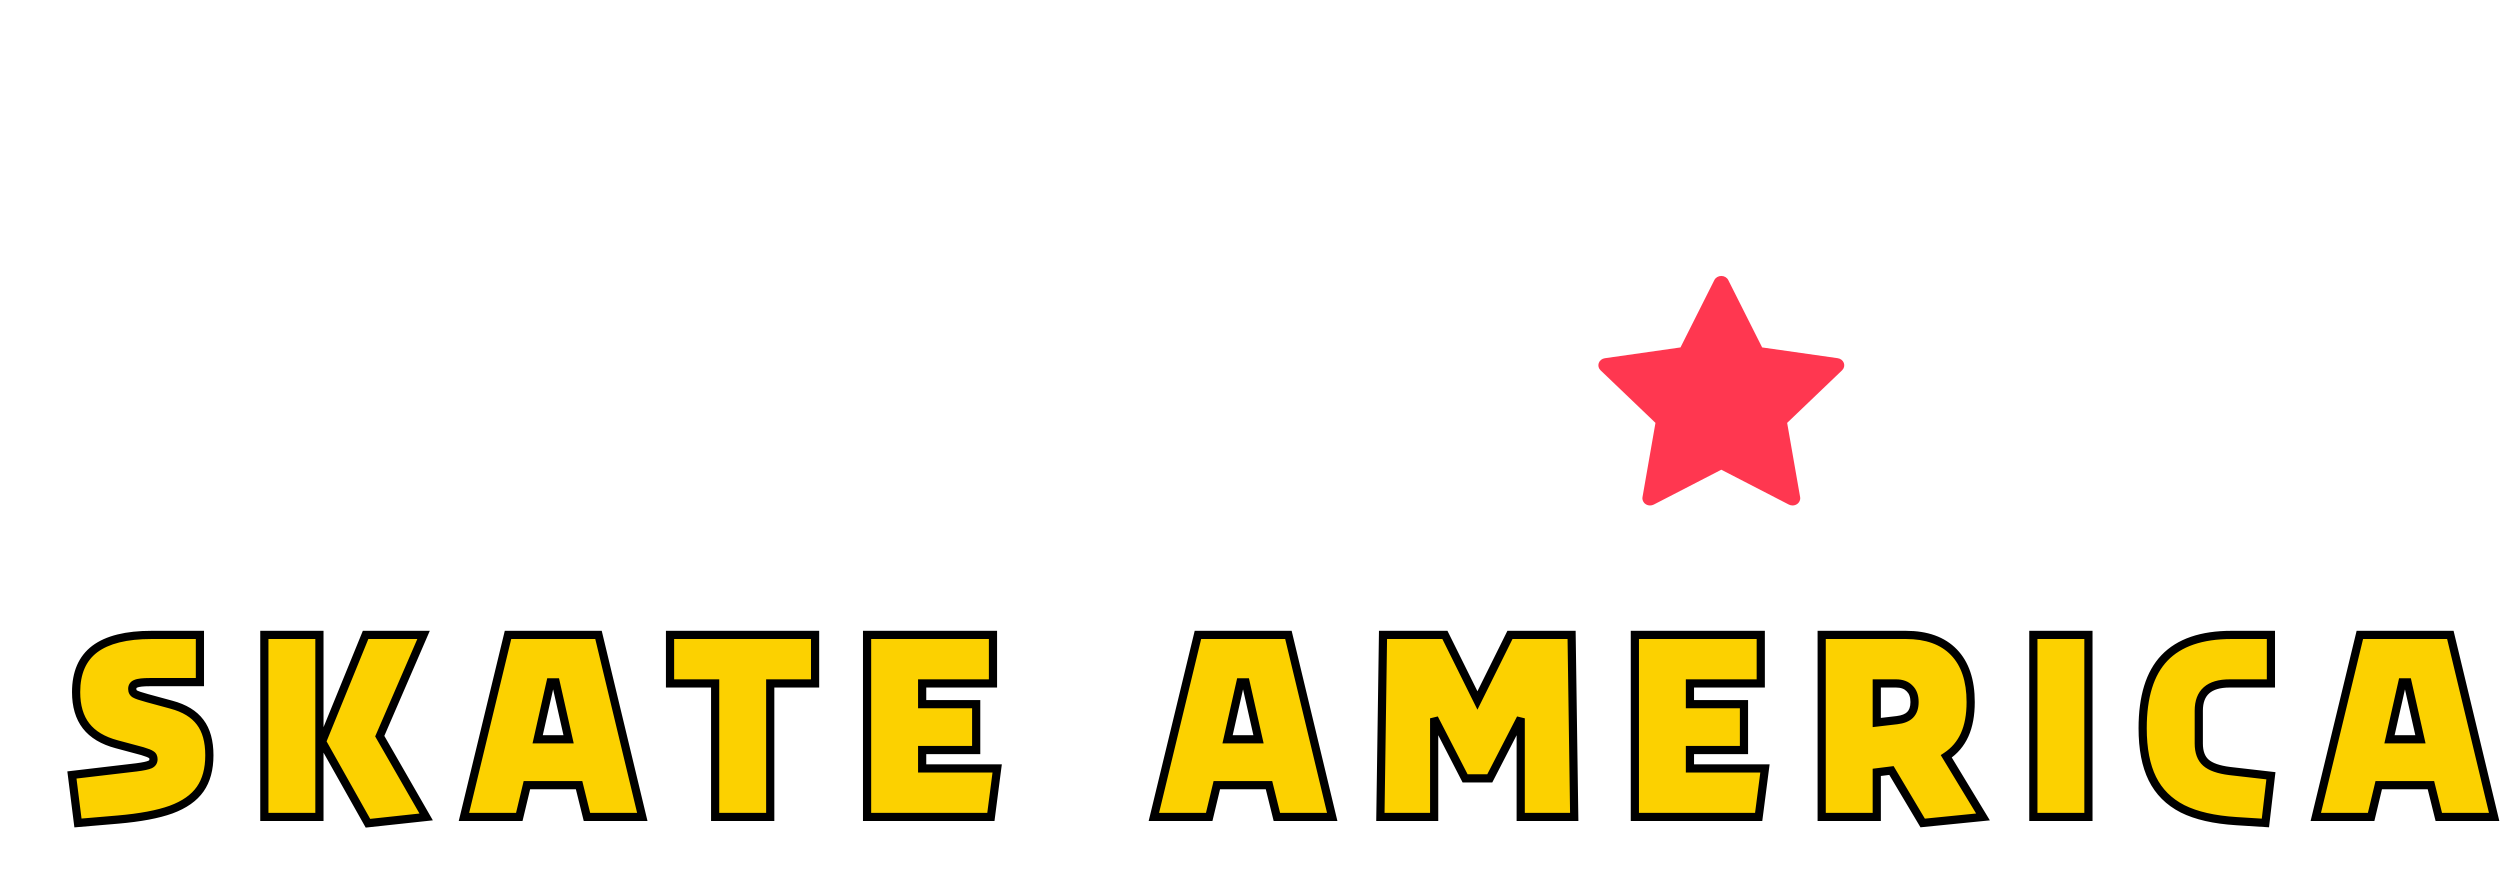
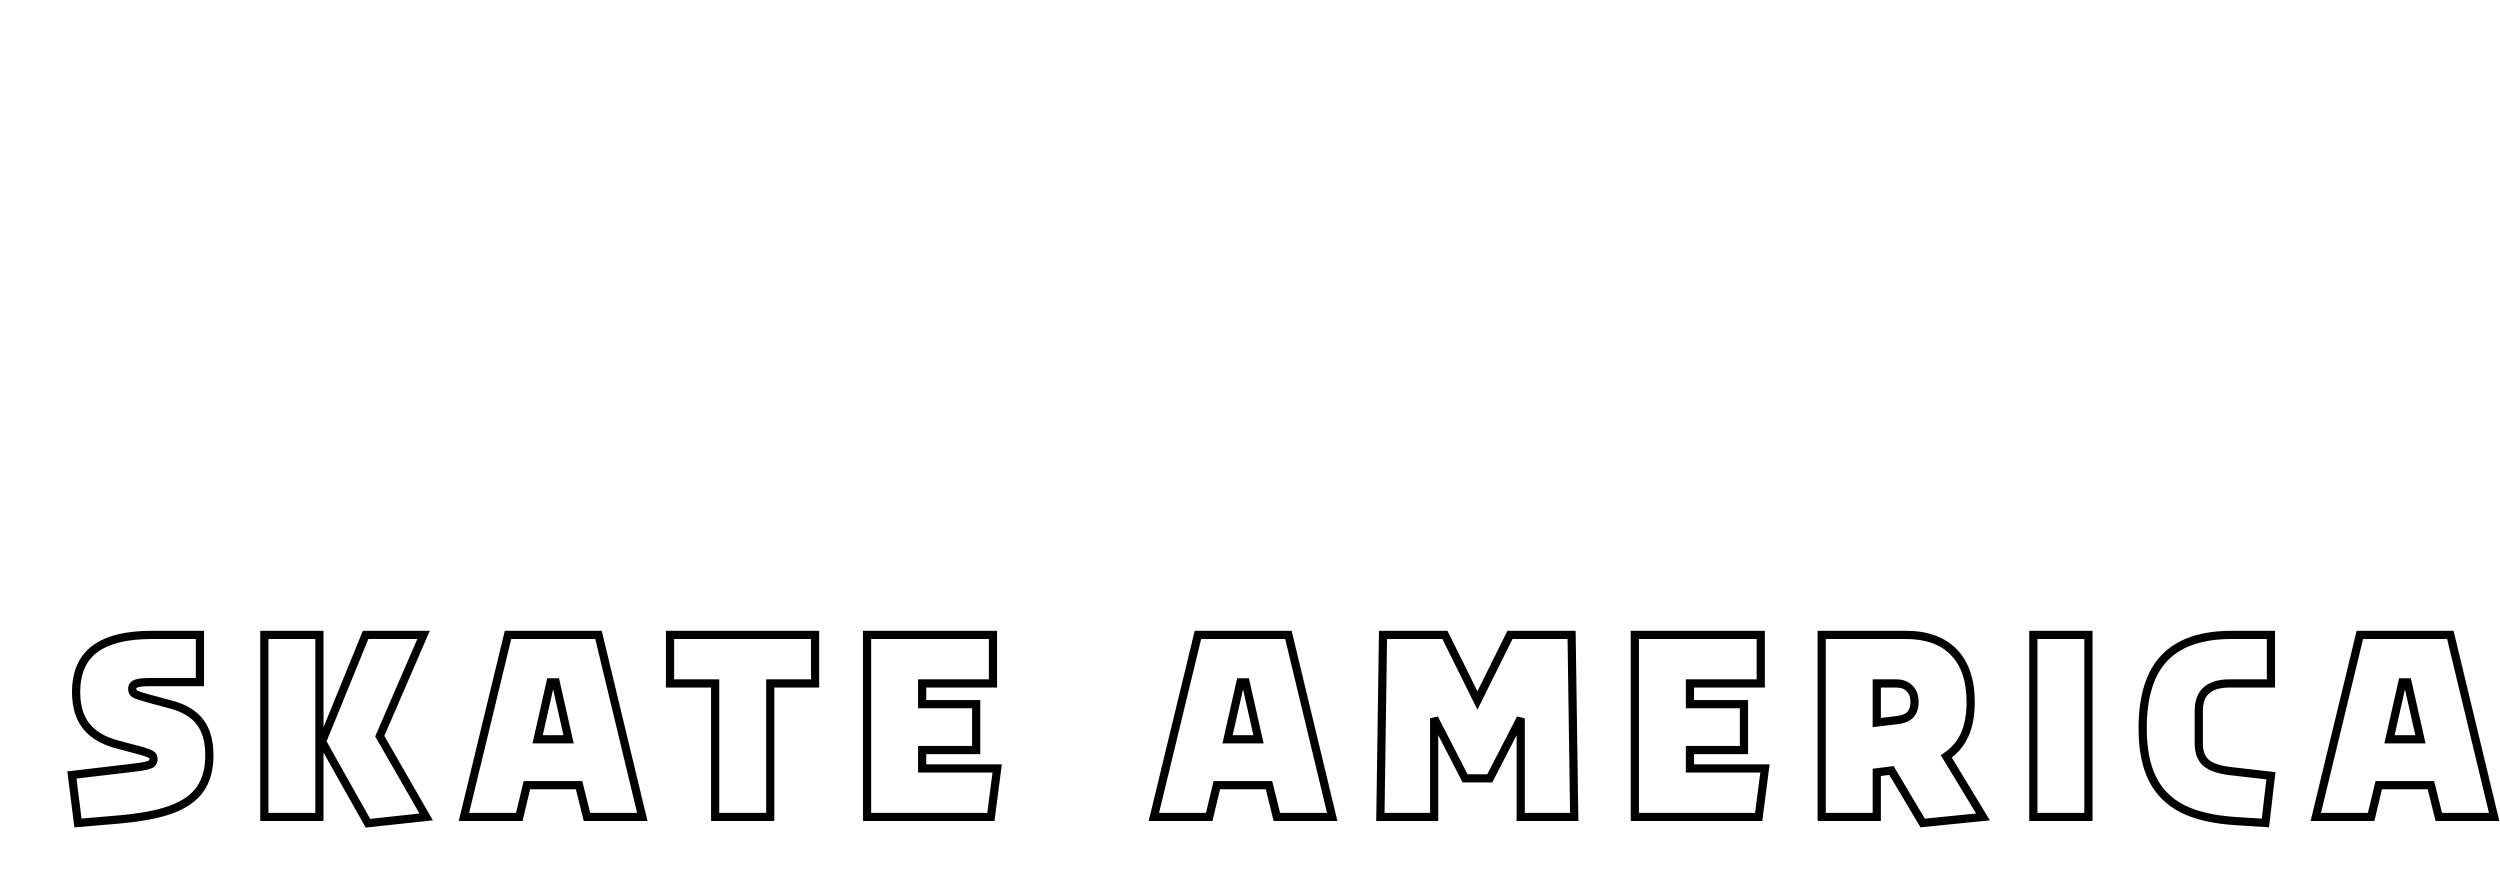
<svg xmlns="http://www.w3.org/2000/svg" width="305" height="108" viewBox="0 0 305 108" fill="none">
  <g filter="url(#filter0_d_128_3162)">
    <path d="M193.333 8.267C185.333 22.267 167.333 36.133 149.467 42.267C140.8 45.2 139.467 45.2 72.4 45.333H4V52.667V60.133L76.267 59.733L148.667 59.333L157.6 55.867C175.6 48.933 193.067 35.6 201.467 22.667C205.6 16.267 206 16 211.867 16C217.6 16.133 218.267 16.4 221.333 21.467C223.2 24.533 229.067 31.067 234.533 36.133C250.4 51.067 271.6 60 290.933 60H300V52.667V45.333H292.933C275.467 45.333 256.533 36.533 241.333 21.333C235.733 15.867 230 8.8 228.667 5.733L226 -3.05176e-05H212L198 0.133L193.333 8.267Z" fill="white" />
    <g filter="url(#filter1_d_128_3162)">
-       <path d="M227.952 38.289C227.84 37.978 227.551 37.751 227.204 37.701L217.981 36.386L213.849 28.17C213.694 27.863 213.363 27.666 213 27.666C212.637 27.666 212.306 27.863 212.151 28.17L208.019 36.386L198.796 37.702C198.449 37.751 198.161 37.978 198.049 38.289C197.937 38.6 198.021 38.943 198.267 39.178L204.967 45.591L203.384 54.65C203.326 54.981 203.475 55.314 203.769 55.506C203.93 55.613 204.119 55.666 204.309 55.666C204.464 55.666 204.621 55.63 204.762 55.557L213 51.305L221.237 55.557C221.378 55.63 221.535 55.666 221.691 55.666C221.88 55.666 222.069 55.613 222.23 55.506C222.524 55.314 222.674 54.981 222.616 54.65L221.032 45.591L227.733 39.178C227.979 38.943 228.063 38.599 227.952 38.289Z" fill="#FF3750" />
+       </g>
+     <g filter="url(#filter2_d_128_3162)">
+       <path d="M4.384 90.546L4.325 90.05L3.825 90.109L3.888 90.609L4.384 90.546ZM12.256 89.618L12.315 90.115L12.256 89.618ZM13.92 89.266L14.13 89.721L14.13 89.721L13.92 89.266ZM14.08 88.082L13.78 88.483L13.797 88.495L13.815 88.507L14.08 88.082ZM12.96 87.635L13.102 87.155L13.089 87.152L12.96 87.635ZM9.856 86.802L9.985 86.32L9.984 86.319L9.856 86.802ZM6.112 84.562L5.717 84.869L5.717 84.869L6.112 84.562ZM7.168 75.186L6.868 74.787L6.865 74.788L7.168 75.186ZM20 73.459H20.5V72.959H20V73.459ZM20 79.219V79.719H20.5V79.219H20ZM12.192 79.41L12.36 79.881L12.375 79.876L12.389 79.87L12.192 79.41ZM12.064 80.659L11.807 81.087L11.807 81.087L12.064 80.659ZM13.568 81.171L13.699 80.688L13.698 80.688L13.568 81.171ZM16.512 81.971L16.381 82.453L16.383 82.454L16.512 81.971ZM20.032 84.115L19.631 84.413L19.634 84.417L20.032 84.115ZM20.032 92.275L20.442 92.561L20.442 92.561L20.032 92.275ZM16.48 94.77L16.649 95.241L16.653 95.24L16.48 94.77ZM10.016 95.987L10.058 96.485L10.059 96.485L10.016 95.987ZM5.12 96.403L4.624 96.465L4.684 96.941L5.162 96.901L5.12 96.403ZM4.443 91.043L12.315 90.115L12.197 89.122L4.325 90.05L4.443 91.043ZM12.32 90.114C13.143 90.009 13.772 89.885 14.13 89.721L13.71 88.812C13.513 88.904 13.033 89.015 12.192 89.123L12.32 90.114ZM14.13 89.721C14.336 89.625 14.521 89.483 14.651 89.283C14.782 89.082 14.836 88.855 14.836 88.626H13.836C13.836 88.696 13.821 88.726 13.813 88.738C13.804 88.751 13.781 88.78 13.71 88.812L14.13 89.721ZM14.836 88.626C14.836 88.252 14.702 87.882 14.345 87.659L13.815 88.507C13.819 88.509 13.819 88.51 13.818 88.509C13.817 88.507 13.818 88.508 13.82 88.511C13.823 88.52 13.836 88.552 13.836 88.626H14.836ZM14.38 87.683C14.241 87.578 14.056 87.49 13.858 87.41C13.652 87.328 13.398 87.243 13.102 87.155L12.818 88.114C13.098 88.197 13.319 88.272 13.486 88.339C13.661 88.409 13.748 88.459 13.78 88.483L14.38 87.683ZM13.089 87.152L9.985 86.32L9.727 87.285L12.831 88.118L13.089 87.152ZM9.984 86.319C8.371 85.891 7.232 85.191 6.507 84.256L5.717 84.869C6.613 86.025 7.97 86.819 9.728 87.286L9.984 86.319ZM6.507 84.256C5.782 83.321 5.396 82.063 5.396 80.434H4.396C4.396 82.22 4.821 83.713 5.717 84.869L6.507 84.256ZM5.396 80.434C5.396 78.204 6.109 76.62 7.471 75.585L6.865 74.788C5.197 76.057 4.396 77.972 4.396 80.434H5.396ZM7.468 75.587C8.879 74.528 11.066 73.959 14.112 73.959V72.959C10.972 72.959 8.529 73.541 6.868 74.787L7.468 75.587ZM14.112 73.959H20V72.959H14.112V73.959ZM19.5 73.459V79.219H20.5V73.459H19.5ZM20 78.719H13.888V79.719H20V78.719ZM13.888 78.719C13.461 78.719 13.091 78.735 12.784 78.77C12.483 78.804 12.211 78.859 11.995 78.951L12.389 79.87C12.472 79.835 12.632 79.793 12.896 79.763C13.154 79.734 13.483 79.719 13.888 79.719V78.719ZM12.024 78.94C11.799 79.02 11.592 79.155 11.446 79.364C11.301 79.572 11.244 79.812 11.244 80.05H12.244C12.244 79.969 12.262 79.942 12.266 79.937C12.269 79.933 12.287 79.908 12.36 79.881L12.024 78.94ZM11.244 80.05C11.244 80.479 11.423 80.857 11.807 81.087L12.321 80.23C12.278 80.204 12.244 80.176 12.244 80.05H11.244ZM11.807 81.087C11.962 81.18 12.183 81.269 12.439 81.356C12.704 81.446 13.037 81.545 13.438 81.653L13.698 80.688C13.309 80.583 12.998 80.49 12.761 80.409C12.515 80.326 12.379 80.265 12.321 80.23L11.807 81.087ZM13.437 81.653L16.381 82.453L16.643 81.488L13.699 80.688L13.437 81.653ZM16.383 82.454C17.91 82.861 18.971 83.526 19.631 84.413L20.433 83.816C19.6 82.697 18.314 81.934 16.641 81.487L16.383 82.454ZM19.634 84.417C20.293 85.284 20.652 86.508 20.652 88.147H21.652C21.652 86.372 21.264 84.908 20.43 83.812L19.634 84.417ZM20.652 88.147C20.652 89.759 20.295 91.027 19.622 91.988L20.442 92.561C21.262 91.389 21.652 89.904 21.652 88.147H20.652ZM19.622 91.988C18.951 92.948 17.864 93.728 16.307 94.301L16.653 95.24C18.339 94.618 19.62 93.735 20.442 92.561L19.622 91.988ZM16.311 94.3C14.768 94.855 12.662 95.255 9.973 95.488L10.059 96.485C12.789 96.248 14.992 95.838 16.649 95.241L16.311 94.3ZM9.974 95.488L5.078 95.904L5.162 96.901L10.058 96.485L9.974 95.488ZM5.616 96.34L4.88 90.484L3.888 90.609L4.624 96.465L5.616 96.34ZM27.86 73.459V72.959H27.36V73.459H27.86ZM34.58 73.459H35.08V72.959H34.58V73.459ZM34.58 95.666V96.166H35.08V95.666H34.58ZM27.86 95.666H27.36V96.166H27.86V95.666ZM47.604 95.666L47.657 96.164L48.419 96.081L48.037 95.417L47.604 95.666ZM40.5 96.434L40.064 96.68L40.226 96.967L40.553 96.932L40.5 96.434ZM34.9 86.483L34.437 86.294L34.346 86.517L34.464 86.728L34.9 86.483ZM40.212 73.459V72.959H39.876L39.749 73.27L40.212 73.459ZM47.284 73.459L47.743 73.657L48.045 72.959H47.284V73.459ZM41.94 85.811L41.481 85.612L41.381 85.842L41.506 86.06L41.94 85.811ZM27.86 73.959H34.58V72.959H27.86V73.959ZM34.08 73.459V95.666H35.08V73.459H34.08ZM34.58 95.166H27.86V96.166H34.58V95.166ZM28.36 95.666V73.459H27.36V95.666H28.36ZM47.55 95.169L40.446 95.937L40.553 96.932L47.657 96.164L47.55 95.169ZM40.935 96.189L35.336 86.237L34.464 86.728L40.064 96.68L40.935 96.189ZM35.363 86.671L40.675 73.647L39.749 73.27L34.437 86.294L35.363 86.671ZM40.212 73.959H47.284V72.959H40.212V73.959ZM46.825 73.26L41.481 85.612L42.399 86.009L47.743 73.657L46.825 73.26ZM41.506 86.06L47.17 95.916L48.037 95.417L42.373 85.561L41.506 86.06ZM66.259 91.794L66.744 91.674L66.65 91.294H66.259V91.794ZM59.891 91.794V91.294H59.496L59.404 91.678L59.891 91.794ZM58.963 95.666V96.166H59.357L59.449 95.783L58.963 95.666ZM52.211 95.666L51.725 95.549L51.575 96.166H52.211V95.666ZM57.587 73.459V72.959H57.193L57.101 73.341L57.587 73.459ZM68.627 73.459L69.113 73.341L69.021 72.959H68.627V73.459ZM73.971 95.666V96.166H74.605L74.457 95.549L73.971 95.666ZM67.219 95.666L66.733 95.787L66.828 96.166H67.219V95.666ZM62.771 79.251V78.751H62.371L62.283 79.14L62.771 79.251ZM61.203 86.195L60.715 86.084L60.577 86.695H61.203V86.195ZM64.979 86.195V86.695H65.604L65.466 86.084L64.979 86.195ZM63.411 79.251L63.898 79.14L63.81 78.751H63.411V79.251ZM66.259 91.294H59.891V92.294H66.259V91.294ZM59.404 91.678L58.477 95.55L59.449 95.783L60.377 91.911L59.404 91.678ZM58.963 95.166H52.211V96.166H58.963V95.166ZM52.697 95.784L58.073 73.576L57.101 73.341L51.725 95.549L52.697 95.784ZM57.587 73.959H68.627V72.959H57.587V73.959ZM68.141 73.576L73.485 95.784L74.457 95.549L69.113 73.341L68.141 73.576ZM73.971 95.166H67.219V96.166H73.971V95.166ZM67.704 95.546L66.744 91.674L65.773 91.915L66.733 95.787L67.704 95.546ZM62.283 79.14L60.715 86.084L61.691 86.305L63.258 79.361L62.283 79.14ZM61.203 86.695H64.979V85.695H61.203V86.695ZM65.466 86.084L63.898 79.14L62.923 79.361L64.491 86.305L65.466 86.084ZM63.411 78.751H62.771V79.751H63.411V78.751ZM82.858 79.379H83.358V78.879H82.858V79.379ZM77.354 79.379H76.854V79.879H77.354V79.379ZM77.354 73.459V72.959H76.854V73.459H77.354ZM95.05 73.459H95.55V72.959H95.05V73.459ZM95.05 79.379V79.879H95.55V79.379H95.05ZM89.578 79.379V78.879H89.078V79.379H89.578ZM89.578 95.666V96.166H90.078V95.666H89.578ZM82.858 95.666H82.358V96.166H82.858V95.666ZM82.858 78.879H77.354V79.879H82.858V78.879ZM77.854 79.379V73.459H76.854V79.379H77.854ZM77.354 73.959H95.05V72.959H77.354V73.959ZM94.55 73.459V79.379H95.55V73.459H94.55ZM95.05 78.879H89.578V79.879H95.05V78.879ZM89.078 79.379V95.666H90.078V79.379H89.078ZM89.578 95.166H82.858V96.166H89.578V95.166ZM83.358 95.666V79.379H82.358V95.666H83.358ZM101.393 73.459V72.959H100.893V73.459H101.393ZM116.753 73.459H117.253V72.959H116.753V73.459ZM116.753 79.379V79.879H117.253V79.379H116.753ZM108.113 79.379V78.879H107.613V79.379H108.113ZM108.113 81.906H107.613V82.406H108.113V81.906ZM114.705 81.906H115.205V81.406H114.705V81.906ZM114.705 87.507V88.007H115.205V87.507H114.705ZM108.113 87.507V87.007H107.613V87.507H108.113ZM108.113 89.746H107.613V90.246H108.113V89.746ZM117.265 89.746L117.761 89.811L117.835 89.246H117.265V89.746ZM116.497 95.666V96.166H116.937L116.993 95.731L116.497 95.666ZM101.393 95.666H100.893V96.166H101.393V95.666ZM101.393 73.959H116.753V72.959H101.393V73.959ZM116.253 73.459V79.379H117.253V73.459H116.253ZM116.753 78.879H108.113V79.879H116.753V78.879ZM107.613 79.379V81.906H108.613V79.379H107.613ZM108.113 82.406H114.705V81.406H108.113V82.406ZM114.205 81.906V87.507H115.205V81.906H114.205ZM114.705 87.007H108.113V88.007H114.705V87.007ZM107.613 87.507V89.746H108.613V87.507H107.613ZM108.113 90.246H117.265V89.246H108.113V90.246ZM116.77 89.682L116.002 95.602L116.993 95.731L117.761 89.811L116.77 89.682ZM116.497 95.166H101.393V96.166H116.497V95.166ZM101.893 95.666V73.459H100.893V95.666H101.893ZM150.429 91.794L150.914 91.674L150.82 91.294H150.429V91.794ZM144.061 91.794V91.294H143.666L143.575 91.678L144.061 91.794ZM143.133 95.666V96.166H143.527L143.619 95.783L143.133 95.666ZM136.381 95.666L135.895 95.549L135.745 96.166H136.381V95.666ZM141.757 73.459V72.959H141.363L141.271 73.341L141.757 73.459ZM152.797 73.459L153.283 73.341L153.191 72.959H152.797V73.459ZM158.141 95.666V96.166H158.775L158.627 95.549L158.141 95.666ZM151.389 95.666L150.903 95.787L150.998 96.166H151.389V95.666ZM146.941 79.251V78.751H146.541L146.453 79.14L146.941 79.251ZM145.373 86.195L144.885 86.084L144.747 86.695H145.373V86.195ZM149.149 86.195V86.695H149.774L149.636 86.084L149.149 86.195ZM147.581 79.251L148.068 79.14L147.98 78.751H147.581V79.251ZM150.429 91.294H144.061V92.294H150.429V91.294ZM143.575 91.678L142.647 95.55L143.619 95.783L144.547 91.911L143.575 91.678ZM143.133 95.166H136.381V96.166H143.133V95.166ZM136.867 95.784L142.243 73.576L141.271 73.341L135.895 95.549L136.867 95.784ZM141.757 73.959H152.797V72.959H141.757V73.959ZM152.311 73.576L157.655 95.784L158.627 95.549L153.283 73.341L152.311 73.576ZM158.141 95.166H151.389V96.166H158.141V95.166ZM151.874 95.546L150.914 91.674L149.943 91.915L150.903 95.787L151.874 95.546ZM146.453 79.14L144.885 86.084L145.86 86.305L147.428 79.361L146.453 79.14ZM145.373 86.695H149.149V85.695H145.373V86.695ZM149.636 86.084L148.068 79.14L147.093 79.361L148.661 86.305L149.636 86.084ZM147.581 78.751H146.941V79.751H147.581V78.751ZM181.137 95.666H180.637V96.166H181.137V95.666ZM181.137 83.635H181.637L180.693 83.406L181.137 83.635ZM177.361 90.963V91.463H177.666L177.806 91.192L177.361 90.963ZM174.353 90.963L173.909 91.192L174.048 91.463H174.353V90.963ZM170.577 83.635L171.022 83.406L170.077 83.635H170.577ZM170.577 95.666V96.166H171.077V95.666H170.577ZM164.017 95.666L163.517 95.659L163.51 96.166H164.017V95.666ZM164.337 73.459V72.959H163.844L163.837 73.451L164.337 73.459ZM171.889 73.459L172.337 73.236L172.199 72.959H171.889V73.459ZM175.857 81.459L175.409 81.681L175.857 82.584L176.305 81.681L175.857 81.459ZM179.825 73.459V72.959H179.515L179.377 73.236L179.825 73.459ZM187.345 73.459L187.845 73.451L187.838 72.959H187.345V73.459ZM187.665 95.666V96.166H188.173L188.165 95.659L187.665 95.666ZM181.637 95.666V83.635H180.637V95.666H181.637ZM180.693 83.406L176.917 90.734L177.806 91.192L181.582 83.864L180.693 83.406ZM177.361 90.463H174.353V91.463H177.361V90.463ZM174.798 90.734L171.022 83.406L170.133 83.864L173.909 91.192L174.798 90.734ZM170.077 83.635V95.666H171.077V83.635H170.077ZM170.577 95.166H164.017V96.166H170.577V95.166ZM164.517 95.674L164.837 73.466L163.837 73.451L163.517 95.659L164.517 95.674ZM164.337 73.959H171.889V72.959H164.337V73.959ZM171.441 73.681L175.409 81.681L176.305 81.236L172.337 73.236L171.441 73.681ZM176.305 81.681L180.273 73.681L179.377 73.236L175.409 81.236L176.305 81.681ZM179.825 73.959H187.345V72.959H179.825V73.959ZM186.845 73.466L187.165 95.674L188.165 95.659L187.845 73.451L186.845 73.466ZM187.665 95.166H181.137V96.166H187.665V95.166ZM195.063 73.459V72.959H194.563V73.459H195.063ZM210.423 73.459H210.923V72.959H210.423V73.459ZM210.423 79.379V79.879H210.923V79.379H210.423ZM201.783 79.379V78.879H201.283V79.379H201.783ZM201.783 81.906H201.283V82.406H201.783V81.906ZM208.375 81.906H208.875V81.406H208.375V81.906ZM208.375 87.507V88.007H208.875V87.507H208.375ZM201.783 87.507V87.007H201.283V87.507H201.783ZM201.783 89.746H201.283V90.246H201.783V89.746ZM210.935 89.746L211.431 89.811L211.505 89.246H210.935V89.746ZM210.167 95.666V96.166H210.607L210.663 95.731L210.167 95.666ZM195.063 95.666H194.563V96.166H195.063V95.666ZM195.063 73.959H210.423V72.959H195.063V73.959ZM209.923 73.459V79.379H210.923V73.459H209.923ZM210.423 78.879H201.783V79.879H210.423V78.879ZM201.283 79.379V81.906H202.283V79.379H201.283ZM201.783 82.406H208.375V81.406H201.783V82.406ZM207.875 81.906V87.507H208.875V81.906H207.875ZM208.375 87.007H201.783V88.007H208.375V87.007ZM201.283 87.507V89.746H202.283V87.507H201.283ZM201.783 90.246H210.935V89.246H201.783V90.246ZM210.44 89.682L209.672 95.602L210.663 95.731L211.431 89.811L210.44 89.682ZM210.167 95.166H195.063V96.166H210.167V95.166ZM195.563 95.666V73.459H194.563V95.666H195.563ZM226.368 90.002L226.798 89.747L226.63 89.466L226.306 89.506L226.368 90.002ZM224.576 90.227L224.514 89.73L224.076 89.785V90.227H224.576ZM224.576 95.666V96.166H225.076V95.666H224.576ZM217.856 95.666H217.356V96.166H217.856V95.666ZM217.856 73.459V72.959H217.356V73.459H217.856ZM233.056 88.275L232.781 87.857L232.379 88.122L232.628 88.534L233.056 88.275ZM237.536 95.666L237.586 96.164L238.374 96.085L237.964 95.407L237.536 95.666ZM230.176 96.403L229.746 96.658L229.909 96.932L230.226 96.9L230.176 96.403ZM224.576 84.147H224.076V84.708L224.634 84.643L224.576 84.147ZM227.04 83.859L227.098 84.355L227.098 84.355L227.04 83.859ZM228.576 79.987L228.213 80.33L228.222 80.34L228.232 80.35L228.576 79.987ZM224.576 79.379V78.879H224.076V79.379H224.576ZM226.306 89.506L224.514 89.73L224.638 90.723L226.43 90.499L226.306 89.506ZM224.076 90.227V95.666H225.076V90.227H224.076ZM224.576 95.166H217.856V96.166H224.576V95.166ZM218.356 95.666V73.459H217.356V95.666H218.356ZM217.856 73.959H228.128V72.959H217.856V73.959ZM228.128 73.959C230.573 73.959 232.379 74.634 233.625 75.919L234.343 75.222C232.858 73.691 230.76 72.959 228.128 72.959V73.959ZM233.625 75.919C234.872 77.205 235.532 79.089 235.532 81.65H236.532C236.532 78.922 235.827 76.752 234.343 75.222L233.625 75.919ZM235.532 81.65C235.532 83.18 235.294 84.439 234.84 85.445L235.752 85.856C236.279 84.686 236.532 83.278 236.532 81.65H235.532ZM234.84 85.445C234.389 86.446 233.705 87.248 232.781 87.857L233.331 88.692C234.412 87.979 235.222 87.031 235.752 85.856L234.84 85.445ZM232.628 88.534L237.108 95.926L237.964 95.407L233.484 88.015L232.628 88.534ZM237.486 95.169L230.126 95.905L230.226 96.9L237.586 96.164L237.486 95.169ZM230.606 96.147L226.798 89.747L225.938 90.258L229.746 96.658L230.606 96.147ZM224.634 84.643L227.098 84.355L226.982 83.362L224.518 83.65L224.634 84.643ZM227.098 84.355C227.881 84.263 228.541 84.025 228.994 83.572L228.286 82.865C228.056 83.095 227.65 83.283 226.982 83.362L227.098 84.355ZM228.994 83.572C229.478 83.088 229.684 82.42 229.684 81.65H228.684C228.684 82.246 228.528 82.624 228.286 82.865L228.994 83.572ZM229.684 81.65C229.684 80.831 229.452 80.128 228.92 79.624L228.232 80.35C228.51 80.613 228.684 81.019 228.684 81.65H229.684ZM228.939 79.643C228.434 79.11 227.731 78.879 226.912 78.879V79.879C227.543 79.879 227.95 80.052 228.213 80.33L228.939 79.643ZM226.912 78.879H224.576V79.879H226.912V78.879ZM224.076 79.379V84.147H225.076V79.379H224.076ZM243.679 73.459V72.959H243.179V73.459H243.679ZM250.399 73.459H250.899V72.959H250.399V73.459ZM250.399 95.666V96.166H250.899V95.666H250.399ZM243.679 95.666H243.179V96.166H243.679V95.666ZM243.679 73.959H250.399V72.959H243.679V73.959ZM249.899 73.459V95.666H250.899V73.459H249.899ZM250.399 95.166H243.679V96.166H250.399V95.166ZM244.179 95.666V73.459H243.179V95.666H244.179ZM268.438 96.178L268.469 95.68L268.469 95.68L268.438 96.178ZM261.878 94.674L261.65 95.119L261.654 95.122L261.878 94.674ZM258.198 90.995L258.646 90.773L258.646 90.773L258.198 90.995ZM259.67 76.275L259.308 75.929L259.308 75.929L259.67 76.275ZM272.662 73.459H273.162V72.959H272.662V73.459ZM272.662 79.379V79.879H273.162V79.379H272.662ZM264.726 89.043L265.058 88.669L265.058 88.669L264.726 89.043ZM267.638 90.067L267.576 90.563L267.581 90.563L267.638 90.067ZM272.662 90.642L273.158 90.7L273.216 90.203L272.719 90.146L272.662 90.642ZM271.99 96.403L271.958 96.901L272.431 96.931L272.486 96.46L271.99 96.403ZM268.469 95.68C265.799 95.511 263.685 95.019 262.101 94.227L261.654 95.122C263.399 95.994 265.658 96.504 268.406 96.677L268.469 95.68ZM262.106 94.23C260.533 93.423 259.386 92.272 258.646 90.773L257.749 91.216C258.589 92.917 259.895 94.22 261.65 95.119L262.106 94.23ZM258.646 90.773C257.902 89.264 257.514 87.299 257.514 84.85H256.514C256.514 87.394 256.915 89.525 257.749 91.216L258.646 90.773ZM257.514 84.85C257.514 81.054 258.385 78.345 260.032 76.62L259.308 75.929C257.413 77.916 256.514 80.924 256.514 84.85H257.514ZM260.031 76.62C261.696 74.876 264.271 73.959 267.862 73.959V72.959C264.113 72.959 261.228 73.918 259.308 75.929L260.031 76.62ZM267.862 73.959H272.662V72.959H267.862V73.959ZM272.162 73.459V79.379H273.162V73.459H272.162ZM272.662 78.879H267.638V79.879H272.662V78.879ZM267.638 78.879C266.316 78.879 265.232 79.168 264.475 79.835C263.706 80.513 263.362 81.503 263.362 82.707H264.362C264.362 81.692 264.647 81.017 265.136 80.586C265.638 80.143 266.442 79.879 267.638 79.879V78.879ZM263.362 82.707V86.707H264.362V82.707H263.362ZM263.362 86.707C263.362 87.841 263.677 88.779 264.394 89.416L265.058 88.669C264.623 88.282 264.362 87.662 264.362 86.707H263.362ZM264.394 89.416C265.084 90.03 266.179 90.388 267.576 90.563L267.7 89.57C266.366 89.404 265.519 89.079 265.058 88.669L264.394 89.416ZM267.581 90.563L272.605 91.139L272.719 90.146L267.695 89.57L267.581 90.563ZM272.165 90.585L271.493 96.345L272.486 96.46L273.158 90.7L272.165 90.585ZM272.021 95.903L268.469 95.68L268.406 96.677L271.958 96.901L272.021 95.903ZM292.184 91.794L292.669 91.674L292.575 91.294H292.184V91.794ZM285.816 91.794V91.294H285.421L285.33 91.678L285.816 91.794ZM284.888 95.666V96.166H285.282L285.374 95.783L284.888 95.666ZM278.136 95.666L277.65 95.549L277.5 96.166H278.136V95.666ZM283.512 73.459V72.959H283.118L283.026 73.341L283.512 73.459ZM294.552 73.459L295.038 73.341L294.946 72.959H294.552V73.459ZM299.896 95.666V96.166H300.53L300.382 95.549L299.896 95.666ZM293.144 95.666L292.658 95.787L292.753 96.166H293.144V95.666ZM288.696 79.251V78.751H288.296L288.208 79.14L288.696 79.251ZM287.128 86.195L286.64 86.084L286.502 86.695H287.128V86.195ZM290.904 86.195V86.695H291.529L291.391 86.084L290.904 86.195ZM289.336 79.251L289.823 79.14L289.735 78.751H289.336V79.251ZM292.184 91.294H285.816V92.294H292.184V91.294ZM285.33 91.678L284.402 95.55L285.374 95.783L286.302 91.911L285.33 91.678ZM284.888 95.166H278.136V96.166H284.888V95.166ZM278.622 95.784L283.998 73.576L283.026 73.341L277.65 95.549L278.622 95.784ZM283.512 73.959H294.552V72.959H283.512V73.959ZM294.066 73.576L299.41 95.784L300.382 95.549L295.038 73.341L294.066 73.576ZM299.896 95.166H293.144V96.166H299.896V95.166ZM293.629 95.546L292.669 91.674L291.698 91.915L292.658 95.787L293.629 95.546ZM288.208 79.14L286.64 86.084L287.615 86.305L289.183 79.361L288.208 79.14ZM287.128 86.695H290.904V85.695H287.128V86.695ZM291.391 86.084L289.823 79.14L288.848 79.361L290.416 86.305L291.391 86.084ZM289.336 78.751H288.696V79.751H289.336V78.751Z" fill="black" />
    </g>
-     <g filter="url(#filter2_d_128_3162)">
-       <path d="M4.384 90.546L12.256 89.618C13.088 89.512 13.643 89.394 13.92 89.266C14.197 89.138 14.336 88.925 14.336 88.626C14.336 88.371 14.251 88.189 14.08 88.082C13.909 87.954 13.536 87.805 12.96 87.635L9.856 86.802C8.171 86.355 6.923 85.608 6.112 84.562C5.301 83.517 4.896 82.141 4.896 80.434C4.896 78.088 5.653 76.338 7.168 75.186C8.704 74.034 11.019 73.459 14.112 73.459H20V79.219H13.888C13.056 79.219 12.491 79.282 12.192 79.41C11.893 79.517 11.744 79.731 11.744 80.05C11.744 80.328 11.851 80.531 12.064 80.659C12.277 80.787 12.779 80.957 13.568 81.171L16.512 81.971C18.112 82.397 19.285 83.112 20.032 84.115C20.779 85.096 21.152 86.44 21.152 88.147C21.152 89.832 20.779 91.208 20.032 92.275C19.285 93.341 18.101 94.173 16.48 94.77C14.88 95.347 12.725 95.752 10.016 95.987L5.12 96.403L4.384 90.546ZM27.86 73.459H34.58V95.666H27.86V73.459ZM47.604 95.666L40.5 96.434L34.9 86.483L40.212 73.459H47.284L41.94 85.811L47.604 95.666ZM66.259 91.794H59.891L58.963 95.666H52.211L57.587 73.459H68.627L73.971 95.666H67.219L66.259 91.794ZM62.771 79.251L61.203 86.195H64.979L63.411 79.251H62.771ZM82.858 79.379H77.354V73.459H95.05V79.379H89.578V95.666H82.858V79.379ZM101.393 73.459H116.753V79.379H108.113V81.906H114.705V87.507H108.113V89.746H117.265L116.497 95.666H101.393V73.459ZM150.429 91.794H144.061L143.133 95.666H136.381L141.757 73.459H152.797L158.141 95.666H151.389L150.429 91.794ZM146.941 79.251L145.373 86.195H149.149L147.581 79.251H146.941ZM181.137 95.666V83.635L177.361 90.963H174.353L170.577 83.635V95.666H164.017L164.337 73.459H171.889L175.857 81.459L179.825 73.459H187.345L187.665 95.666H181.137ZM195.063 73.459H210.423V79.379H201.783V81.906H208.375V87.507H201.783V89.746H210.935L210.167 95.666H195.063V73.459ZM226.368 90.002L224.576 90.227V95.666H217.856V73.459H228.128C230.667 73.459 232.619 74.162 233.984 75.57C235.349 76.978 236.032 79.005 236.032 81.65C236.032 83.229 235.787 84.562 235.296 85.65C234.805 86.739 234.059 87.613 233.056 88.275L237.536 95.666L230.176 96.403L226.368 90.002ZM224.576 84.147L227.04 83.859C227.765 83.773 228.299 83.56 228.64 83.219C229.003 82.856 229.184 82.333 229.184 81.65C229.184 80.925 228.981 80.371 228.576 79.987C228.192 79.581 227.637 79.379 226.912 79.379H224.576V84.147ZM243.679 73.459H250.399V95.666H243.679V73.459ZM268.438 96.178C265.728 96.008 263.542 95.507 261.878 94.674C260.214 93.821 258.987 92.594 258.198 90.995C257.408 89.394 257.014 87.347 257.014 84.85C257.014 80.989 257.899 78.13 259.67 76.275C261.462 74.397 264.192 73.459 267.862 73.459H272.662V79.379H267.638C265.12 79.379 263.862 80.488 263.862 82.707V86.707C263.862 87.752 264.15 88.531 264.726 89.043C265.302 89.555 266.272 89.896 267.638 90.067L272.662 90.642L271.99 96.403L268.438 96.178ZM292.184 91.794H285.816L284.888 95.666H278.136L283.512 73.459H294.552L299.896 95.666H293.144L292.184 91.794ZM288.696 79.251L287.128 86.195H290.904L289.336 79.251H288.696Z" fill="#FCD100" />
-       <path d="M4.384 90.546L4.325 90.05L3.825 90.109L3.888 90.609L4.384 90.546ZM12.256 89.618L12.315 90.115L12.32 90.114L12.256 89.618ZM13.92 89.266L14.13 89.721L14.13 89.721L13.92 89.266ZM14.08 88.082L13.78 88.483L13.797 88.495L13.815 88.507L14.08 88.082ZM12.96 87.635L13.102 87.155L13.089 87.152L12.96 87.635ZM9.856 86.802L9.985 86.32L9.984 86.319L9.856 86.802ZM6.112 84.562L5.717 84.869L5.717 84.869L6.112 84.562ZM7.168 75.186L6.868 74.787L6.865 74.788L7.168 75.186ZM20 73.459H20.5V72.959H20V73.459ZM20 79.219V79.719H20.5V79.219H20ZM12.192 79.41L12.36 79.881L12.375 79.876L12.389 79.87L12.192 79.41ZM12.064 80.659L11.807 81.087L11.807 81.087L12.064 80.659ZM13.568 81.171L13.699 80.688L13.698 80.688L13.568 81.171ZM16.512 81.971L16.381 82.453L16.383 82.454L16.512 81.971ZM20.032 84.115L19.631 84.413L19.634 84.417L20.032 84.115ZM20.032 92.275L20.442 92.561L20.442 92.561L20.032 92.275ZM16.48 94.77L16.649 95.241L16.653 95.24L16.48 94.77ZM10.016 95.987L10.058 96.485L10.059 96.485L10.016 95.987ZM5.12 96.403L4.624 96.465L4.684 96.941L5.162 96.901L5.12 96.403ZM4.443 91.043L12.315 90.115L12.197 89.122L4.325 90.05L4.443 91.043ZM12.32 90.114C13.143 90.009 13.772 89.885 14.13 89.721L13.71 88.812C13.513 88.904 13.033 89.015 12.192 89.123L12.32 90.114ZM14.13 89.721C14.336 89.625 14.521 89.483 14.651 89.283C14.782 89.082 14.836 88.855 14.836 88.626H13.836C13.836 88.696 13.821 88.726 13.813 88.738C13.804 88.751 13.781 88.78 13.71 88.812L14.13 89.721ZM14.836 88.626C14.836 88.252 14.702 87.882 14.345 87.659L13.815 88.507C13.819 88.509 13.819 88.51 13.818 88.509C13.817 88.507 13.818 88.508 13.82 88.511C13.823 88.52 13.836 88.552 13.836 88.626H14.836ZM14.38 87.683C14.241 87.578 14.056 87.49 13.858 87.41C13.652 87.328 13.398 87.243 13.102 87.155L12.818 88.114C13.098 88.197 13.319 88.272 13.486 88.339C13.661 88.409 13.748 88.459 13.78 88.483L14.38 87.683ZM13.089 87.152L9.985 86.32L9.727 87.285L12.831 88.118L13.089 87.152ZM9.984 86.319C8.371 85.891 7.232 85.191 6.507 84.256L5.717 84.869C6.613 86.025 7.97 86.819 9.728 87.286L9.984 86.319ZM6.507 84.256C5.782 83.321 5.396 82.063 5.396 80.434H4.396C4.396 82.22 4.821 83.713 5.717 84.869L6.507 84.256ZM5.396 80.434C5.396 78.204 6.109 76.62 7.471 75.585L6.865 74.788C5.197 76.057 4.396 77.972 4.396 80.434H5.396ZM7.468 75.587C8.879 74.528 11.066 73.959 14.112 73.959V72.959C10.972 72.959 8.529 73.541 6.868 74.787L7.468 75.587ZM14.112 73.959H20V72.959H14.112V73.959ZM19.5 73.459V79.219H20.5V73.459H19.5ZM20 78.719H13.888V79.719H20V78.719ZM13.888 78.719C13.461 78.719 13.091 78.735 12.784 78.77C12.483 78.804 12.211 78.859 11.995 78.951L12.389 79.87C12.472 79.835 12.632 79.793 12.896 79.763C13.154 79.734 13.483 79.719 13.888 79.719V78.719ZM12.024 78.94C11.799 79.02 11.592 79.155 11.446 79.364C11.301 79.572 11.244 79.812 11.244 80.05H12.244C12.244 79.969 12.262 79.942 12.266 79.937C12.269 79.933 12.287 79.908 12.36 79.881L12.024 78.94ZM11.244 80.05C11.244 80.479 11.423 80.857 11.807 81.087L12.321 80.23C12.278 80.204 12.244 80.176 12.244 80.05H11.244ZM11.807 81.087C11.962 81.18 12.183 81.269 12.439 81.356C12.704 81.446 13.037 81.545 13.438 81.653L13.698 80.688C13.309 80.583 12.998 80.49 12.761 80.409C12.515 80.326 12.379 80.265 12.321 80.23L11.807 81.087ZM13.437 81.653L16.381 82.453L16.643 81.488L13.699 80.688L13.437 81.653ZM16.383 82.454C17.91 82.861 18.971 83.526 19.631 84.413L20.433 83.816C19.6 82.697 18.314 81.934 16.641 81.487L16.383 82.454ZM19.634 84.417C20.293 85.284 20.652 86.508 20.652 88.147H21.652C21.652 86.372 21.264 84.908 20.43 83.812L19.634 84.417ZM20.652 88.147C20.652 89.759 20.295 91.027 19.622 91.988L20.442 92.561C21.262 91.389 21.652 89.904 21.652 88.147H20.652ZM19.622 91.988C18.951 92.948 17.864 93.728 16.307 94.301L16.653 95.24C18.339 94.618 19.62 93.735 20.442 92.561L19.622 91.988ZM16.311 94.3C14.768 94.855 12.662 95.255 9.973 95.488L10.059 96.485C12.789 96.248 14.992 95.838 16.649 95.241L16.311 94.3ZM9.974 95.488L5.078 95.904L5.162 96.901L10.058 96.485L9.974 95.488ZM5.616 96.34L4.88 90.484L3.888 90.609L4.624 96.465L5.616 96.34ZM27.86 73.459V72.959H27.36V73.459H27.86ZM34.58 73.459H35.08V72.959H34.58V73.459ZM34.58 95.666V96.166H35.08V95.666H34.58ZM27.86 95.666H27.36V96.166H27.86V95.666ZM47.604 95.666L47.657 96.164L48.419 96.081L48.037 95.417L47.604 95.666ZM40.5 96.434L40.064 96.68L40.226 96.967L40.553 96.932L40.5 96.434ZM34.9 86.483L34.437 86.294L34.346 86.517L34.464 86.728L34.9 86.483ZM40.212 73.459V72.959H39.876L39.749 73.27L40.212 73.459ZM47.284 73.459L47.743 73.657L48.045 72.959H47.284V73.459ZM41.94 85.811L41.481 85.612L41.381 85.842L41.506 86.06L41.94 85.811ZM27.86 73.959H34.58V72.959H27.86V73.959ZM34.08 73.459V95.666H35.08V73.459H34.08ZM34.58 95.166H27.86V96.166H34.58V95.166ZM28.36 95.666V73.459H27.36V95.666H28.36ZM47.55 95.169L40.446 95.937L40.553 96.932L47.657 96.164L47.55 95.169ZM40.935 96.189L35.336 86.237L34.464 86.728L40.064 96.68L40.935 96.189ZM35.363 86.671L40.675 73.647L39.749 73.27L34.437 86.294L35.363 86.671ZM40.212 73.959H47.284V72.959H40.212V73.959ZM46.825 73.26L41.481 85.612L42.399 86.009L47.743 73.657L46.825 73.26ZM41.506 86.06L47.17 95.916L48.037 95.417L42.373 85.561L41.506 86.06ZM66.259 91.794L66.744 91.674L66.65 91.294H66.259V91.794ZM59.891 91.794V91.294H59.496L59.404 91.678L59.891 91.794ZM58.963 95.666V96.166H59.357L59.449 95.783L58.963 95.666ZM52.211 95.666L51.725 95.549L51.575 96.166H52.211V95.666ZM57.587 73.459V72.959H57.193L57.101 73.341L57.587 73.459ZM68.627 73.459L69.113 73.341L69.021 72.959H68.627V73.459ZM73.971 95.666V96.166H74.605L74.457 95.549L73.971 95.666ZM67.219 95.666L66.733 95.787L66.828 96.166H67.219V95.666ZM62.771 79.251V78.751H62.371L62.283 79.14L62.771 79.251ZM61.203 86.195L60.715 86.084L60.577 86.695H61.203V86.195ZM64.979 86.195V86.695H65.604L65.466 86.084L64.979 86.195ZM63.411 79.251L63.898 79.14L63.81 78.751H63.411V79.251ZM66.259 91.294H59.891V92.294H66.259V91.294ZM59.404 91.678L58.477 95.55L59.449 95.783L60.377 91.911L59.404 91.678ZM58.963 95.166H52.211V96.166H58.963V95.166ZM52.697 95.784L58.073 73.576L57.101 73.341L51.725 95.549L52.697 95.784ZM57.587 73.959H68.627V72.959H57.587V73.959ZM68.141 73.576L73.485 95.784L74.457 95.549L69.113 73.341L68.141 73.576ZM73.971 95.166H67.219V96.166H73.971V95.166ZM67.704 95.546L66.744 91.674L65.773 91.915L66.733 95.787L67.704 95.546ZM62.283 79.14L60.715 86.084L61.691 86.305L63.258 79.361L62.283 79.14ZM61.203 86.695H64.979V85.695H61.203V86.695ZM65.466 86.084L63.898 79.14L62.923 79.361L64.491 86.305L65.466 86.084ZM63.411 78.751H62.771V79.751H63.411V78.751ZM82.858 79.379H83.358V78.879H82.858V79.379ZM77.354 79.379H76.854V79.879H77.354V79.379ZM77.354 73.459V72.959H76.854V73.459H77.354ZM95.05 73.459H95.55V72.959H95.05V73.459ZM95.05 79.379V79.879H95.55V79.379H95.05ZM89.578 79.379V78.879H89.078V79.379H89.578ZM89.578 95.666V96.166H90.078V95.666H89.578ZM82.858 95.666H82.358V96.166H82.858V95.666ZM82.858 78.879H77.354V79.879H82.858V78.879ZM77.854 79.379V73.459H76.854V79.379H77.854ZM77.354 73.959H95.05V72.959H77.354V73.959ZM94.55 73.459V79.379H95.55V73.459H94.55ZM95.05 78.879H89.578V79.879H95.05V78.879ZM89.078 79.379V95.666H90.078V79.379H89.078ZM89.578 95.166H82.858V96.166H89.578V95.166ZM83.358 95.666V79.379H82.358V95.666H83.358ZM101.393 73.459V72.959H100.893V73.459H101.393ZM116.753 73.459H117.253V72.959H116.753V73.459ZM116.753 79.379V79.879H117.253V79.379H116.753ZM108.113 79.379V78.879H107.613V79.379H108.113ZM108.113 81.906H107.613V82.406H108.113V81.906ZM114.705 81.906H115.205V81.406H114.705V81.906ZM114.705 87.507V88.007H115.205V87.507H114.705ZM108.113 87.507V87.007H107.613V87.507H108.113ZM108.113 89.746H107.613V90.246H108.113V89.746ZM117.265 89.746L117.761 89.811L117.835 89.246H117.265V89.746ZM116.497 95.666V96.166H116.937L116.993 95.731L116.497 95.666ZM101.393 95.666H100.893V96.166H101.393V95.666ZM101.393 73.959H116.753V72.959H101.393V73.959ZM116.253 73.459V79.379H117.253V73.459H116.253ZM116.753 78.879H108.113V79.879H116.753V78.879ZM107.613 79.379V81.906H108.613V79.379H107.613ZM108.113 82.406H114.705V81.406H108.113V82.406ZM114.205 81.906V87.507H115.205V81.906H114.205ZM114.705 87.007H108.113V88.007H114.705V87.007ZM107.613 87.507V89.746H108.613V87.507H107.613ZM108.113 90.246H117.265V89.246H108.113V90.246ZM116.77 89.682L116.002 95.602L116.993 95.731L117.761 89.811L116.77 89.682ZM116.497 95.166H101.393V96.166H116.497V95.166ZM101.893 95.666V73.459H100.893V95.666H101.893ZM150.429 91.794L150.914 91.674L150.82 91.294H150.429V91.794ZM144.061 91.794V91.294H143.666L143.575 91.678L144.061 91.794ZM143.133 95.666V96.166H143.527L143.619 95.783L143.133 95.666ZM136.381 95.666L135.895 95.549L135.745 96.166H136.381V95.666ZM141.757 73.459V72.959H141.363L141.271 73.341L141.757 73.459ZM152.797 73.459L153.283 73.341L153.191 72.959H152.797V73.459ZM158.141 95.666V96.166H158.775L158.627 95.549L158.141 95.666ZM151.389 95.666L150.903 95.787L150.998 96.166H151.389V95.666ZM146.941 79.251V78.751H146.541L146.453 79.14L146.941 79.251ZM145.373 86.195L144.885 86.084L144.747 86.695H145.373V86.195ZM149.149 86.195V86.695H149.774L149.636 86.084L149.149 86.195ZM147.581 79.251L148.068 79.14L147.98 78.751H147.581V79.251ZM150.429 91.294H144.061V92.294H150.429V91.294ZM143.575 91.678L142.647 95.55L143.619 95.783L144.547 91.911L143.575 91.678ZM143.133 95.166H136.381V96.166H143.133V95.166ZM136.867 95.784L142.243 73.576L141.271 73.341L135.895 95.549L136.867 95.784ZM141.757 73.959H152.797V72.959H141.757V73.959ZM152.311 73.576L157.655 95.784L158.627 95.549L153.283 73.341L152.311 73.576ZM158.141 95.166H151.389V96.166H158.141V95.166ZM151.874 95.546L150.914 91.674L149.943 91.915L150.903 95.787L151.874 95.546ZM146.453 79.14L144.885 86.084L145.86 86.305L147.428 79.361L146.453 79.14ZM145.373 86.695H149.149V85.695H145.373V86.695ZM149.636 86.084L148.068 79.14L147.093 79.361L148.661 86.305L149.636 86.084ZM147.581 78.751H146.941V79.751H147.581V78.751ZM181.137 95.666H180.637V96.166H181.137V95.666ZM181.137 83.635H181.637L180.693 83.406L181.137 83.635ZM177.361 90.963V91.463H177.666L177.806 91.192L177.361 90.963ZM174.353 90.963L173.909 91.192L174.048 91.463H174.353V90.963ZM170.577 83.635L171.022 83.406L170.077 83.635H170.577ZM170.577 95.666V96.166H171.077V95.666H170.577ZM164.017 95.666L163.517 95.659L163.51 96.166H164.017V95.666ZM164.337 73.459V72.959H163.844L163.837 73.451L164.337 73.459ZM171.889 73.459L172.337 73.236L172.199 72.959H171.889V73.459ZM175.857 81.459L175.409 81.681L175.857 82.584L176.305 81.681L175.857 81.459ZM179.825 73.459V72.959H179.515L179.377 73.236L179.825 73.459ZM187.345 73.459L187.845 73.451L187.838 72.959H187.345V73.459ZM187.665 95.666V96.166H188.173L188.165 95.659L187.665 95.666ZM181.637 95.666V83.635H180.637V95.666H181.637ZM180.693 83.406L176.917 90.734L177.806 91.192L181.582 83.864L180.693 83.406ZM177.361 90.463H174.353V91.463H177.361V90.463ZM174.798 90.734L171.022 83.406L170.133 83.864L173.909 91.192L174.798 90.734ZM170.077 83.635V95.666H171.077V83.635H170.077ZM170.577 95.166H164.017V96.166H170.577V95.166ZM164.517 95.674L164.837 73.466L163.837 73.451L163.517 95.659L164.517 95.674ZM164.337 73.959H171.889V72.959H164.337V73.959ZM171.441 73.681L175.409 81.681L176.305 81.236L172.337 73.236L171.441 73.681ZM176.305 81.681L180.273 73.681L179.377 73.236L175.409 81.236L176.305 81.681ZM179.825 73.959H187.345V72.959H179.825V73.959ZM186.845 73.466L187.165 95.674L188.165 95.659L187.845 73.451L186.845 73.466ZM187.665 95.166H181.137V96.166H187.665V95.166ZM195.063 73.459V72.959H194.563V73.459H195.063ZM210.423 73.459H210.923V72.959H210.423V73.459ZM210.423 79.379V79.879H210.923V79.379H210.423ZM201.783 79.379V78.879H201.283V79.379H201.783ZM201.783 81.906H201.283V82.406H201.783V81.906ZM208.375 81.906H208.875V81.406H208.375V81.906ZM208.375 87.507V88.007H208.875V87.507H208.375ZM201.783 87.507V87.007H201.283V87.507H201.783ZM201.783 89.746H201.283V90.246H201.783V89.746ZM210.935 89.746L211.431 89.811L211.505 89.246H210.935V89.746ZM210.167 95.666V96.166H210.607L210.663 95.731L210.167 95.666ZM195.063 95.666H194.563V96.166H195.063V95.666ZM195.063 73.959H210.423V72.959H195.063V73.959ZM209.923 73.459V79.379H210.923V73.459H209.923ZM210.423 78.879H201.783V79.879H210.423V78.879ZM201.283 79.379V81.906H202.283V79.379H201.283ZM201.783 82.406H208.375V81.406H201.783V82.406ZM207.875 81.906V87.507H208.875V81.906H207.875ZM208.375 87.007H201.783V88.007H208.375V87.007ZM201.283 87.507V89.746H202.283V87.507H201.283ZM201.783 90.246H210.935V89.246H201.783V90.246ZM210.44 89.682L209.672 95.602L210.663 95.731L211.431 89.811L210.44 89.682ZM210.167 95.166H195.063V96.166H210.167V95.166ZM195.563 95.666V73.459H194.563V95.666H195.563ZM226.368 90.002L226.798 89.747L226.63 89.466L226.306 89.506L226.368 90.002ZM224.576 90.227L224.514 89.73L224.076 89.785V90.227H224.576ZM224.576 95.666V96.166H225.076V95.666H224.576ZM217.856 95.666H217.356V96.166H217.856V95.666ZM217.856 73.459V72.959H217.356V73.459H217.856ZM233.056 88.275L232.781 87.857L232.379 88.122L232.628 88.534L233.056 88.275ZM237.536 95.666L237.586 96.164L238.374 96.085L237.964 95.407L237.536 95.666ZM230.176 96.403L229.746 96.658L229.909 96.932L230.226 96.9L230.176 96.403ZM224.576 84.147H224.076V84.708L224.634 84.643L224.576 84.147ZM227.04 83.859L227.098 84.355L227.098 84.355L227.04 83.859ZM228.576 79.987L228.213 80.33L228.222 80.34L228.232 80.35L228.576 79.987ZM224.576 79.379V78.879H224.076V79.379H224.576ZM226.306 89.506L224.514 89.73L224.638 90.723L226.43 90.499L226.306 89.506ZM224.076 90.227V95.666H225.076V90.227H224.076ZM224.576 95.166H217.856V96.166H224.576V95.166ZM218.356 95.666V73.459H217.356V95.666H218.356ZM217.856 73.959H228.128V72.959H217.856V73.959ZM228.128 73.959C230.573 73.959 232.379 74.634 233.625 75.919L234.343 75.222C232.858 73.691 230.76 72.959 228.128 72.959V73.959ZM233.625 75.919C234.872 77.205 235.532 79.089 235.532 81.65H236.532C236.532 78.922 235.827 76.752 234.343 75.222L233.625 75.919ZM235.532 81.65C235.532 83.18 235.294 84.439 234.84 85.445L235.752 85.856C236.279 84.686 236.532 83.278 236.532 81.65H235.532ZM234.84 85.445C234.389 86.446 233.705 87.248 232.781 87.857L233.331 88.692C234.412 87.979 235.222 87.031 235.752 85.856L234.84 85.445ZM232.628 88.534L237.108 95.926L237.964 95.407L233.484 88.015L232.628 88.534ZM237.486 95.169L230.126 95.905L230.226 96.9L237.586 96.164L237.486 95.169ZM230.606 96.147L226.798 89.747L225.938 90.258L229.746 96.658L230.606 96.147ZM224.634 84.643L227.098 84.355L226.982 83.362L224.518 83.65L224.634 84.643ZM227.098 84.355C227.881 84.263 228.541 84.025 228.994 83.572L228.286 82.865C228.056 83.095 227.65 83.283 226.982 83.362L227.098 84.355ZM228.994 83.572C229.478 83.088 229.684 82.42 229.684 81.65H228.684C228.684 82.246 228.528 82.624 228.286 82.865L228.994 83.572ZM229.684 81.65C229.684 80.831 229.452 80.128 228.92 79.624L228.232 80.35C228.51 80.613 228.684 81.019 228.684 81.65H229.684ZM228.939 79.643C228.434 79.11 227.731 78.879 226.912 78.879V79.879C227.543 79.879 227.95 80.052 228.213 80.33L228.939 79.643ZM226.912 78.879H224.576V79.879H226.912V78.879ZM224.076 79.379V84.147H225.076V79.379H224.076ZM243.679 73.459V72.959H243.179V73.459H243.679ZM250.399 73.459H250.899V72.959H250.399V73.459ZM250.399 95.666V96.166H250.899V95.666H250.399ZM243.679 95.666H243.179V96.166H243.679V95.666ZM243.679 73.959H250.399V72.959H243.679V73.959ZM249.899 73.459V95.666H250.899V73.459H249.899ZM250.399 95.166H243.679V96.166H250.399V95.166ZM244.179 95.666V73.459H243.179V95.666H244.179ZM268.438 96.178L268.469 95.68L268.469 95.68L268.438 96.178ZM261.878 94.674L261.65 95.119L261.654 95.122L261.878 94.674ZM258.198 90.995L258.646 90.773L258.646 90.773L258.198 90.995ZM259.67 76.275L259.308 75.929L259.308 75.929L259.67 76.275ZM272.662 73.459H273.162V72.959H272.662V73.459ZM272.662 79.379V79.879H273.162V79.379H272.662ZM264.726 89.043L265.058 88.669L265.058 88.669L264.726 89.043ZM267.638 90.067L267.576 90.563L267.581 90.563L267.638 90.067ZM272.662 90.642L273.158 90.7L273.216 90.203L272.719 90.146L272.662 90.642ZM271.99 96.403L271.958 96.901L272.431 96.931L272.486 96.46L271.99 96.403ZM268.469 95.68C265.799 95.511 263.685 95.019 262.101 94.227L261.654 95.122C263.399 95.994 265.658 96.504 268.406 96.677L268.469 95.68ZM262.106 94.23C260.533 93.423 259.386 92.272 258.646 90.773L257.749 91.216C258.589 92.917 259.895 94.22 261.65 95.119L262.106 94.23ZM258.646 90.773C257.902 89.264 257.514 87.299 257.514 84.85H256.514C256.514 87.394 256.915 89.525 257.749 91.216L258.646 90.773ZM257.514 84.85C257.514 81.054 258.385 78.345 260.032 76.62L259.308 75.929C257.413 77.916 256.514 80.924 256.514 84.85H257.514ZM260.031 76.62C261.696 74.876 264.271 73.959 267.862 73.959V72.959C264.113 72.959 261.228 73.918 259.308 75.929L260.031 76.62ZM267.862 73.959H272.662V72.959H267.862V73.959ZM272.162 73.459V79.379H273.162V73.459H272.162ZM272.662 78.879H267.638V79.879H272.662V78.879ZM267.638 78.879C266.316 78.879 265.232 79.168 264.475 79.835C263.706 80.513 263.362 81.503 263.362 82.707H264.362C264.362 81.692 264.647 81.017 265.136 80.586C265.638 80.143 266.442 79.879 267.638 79.879V78.879ZM263.362 82.707V86.707H264.362V82.707H263.362ZM263.362 86.707C263.362 87.841 263.677 88.779 264.394 89.416L265.058 88.669C264.623 88.282 264.362 87.662 264.362 86.707H263.362ZM264.394 89.416C265.084 90.03 266.179 90.388 267.576 90.563L267.7 89.57C266.366 89.404 265.519 89.079 265.058 88.669L264.394 89.416ZM267.581 90.563L272.605 91.139L272.719 90.146L267.695 89.57L267.581 90.563ZM272.165 90.585L271.493 96.345L272.486 96.46L273.158 90.7L272.165 90.585ZM272.021 95.903L268.469 95.68L268.406 96.677L271.958 96.901L272.021 95.903ZM292.184 91.794L292.669 91.674L292.575 91.294H292.184V91.794ZM285.816 91.794V91.294H285.421L285.33 91.678L285.816 91.794ZM284.888 95.666V96.166H285.282L285.374 95.783L284.888 95.666ZM278.136 95.666L277.65 95.549L277.5 96.166H278.136V95.666ZM283.512 73.459V72.959H283.118L283.026 73.341L283.512 73.459ZM294.552 73.459L295.038 73.341L294.946 72.959H294.552V73.459ZM299.896 95.666V96.166H300.53L300.382 95.549L299.896 95.666ZM293.144 95.666L292.658 95.787L292.753 96.166H293.144V95.666ZM288.696 79.251V78.751H288.296L288.208 79.14L288.696 79.251ZM287.128 86.195L286.64 86.084L286.502 86.695H287.128V86.195ZM290.904 86.195V86.695H291.529L291.391 86.084L290.904 86.195ZM289.336 79.251L289.823 79.14L289.735 78.751H289.336V79.251ZM292.184 91.294H285.816V92.294H292.184V91.294ZM285.33 91.678L284.402 95.55L285.374 95.783L286.302 91.911L285.33 91.678ZM284.888 95.166H278.136V96.166H284.888V95.166ZM278.622 95.784L283.998 73.576L283.026 73.341L277.65 95.549L278.622 95.784ZM283.512 73.959H294.552V72.959H283.512V73.959ZM294.066 73.576L299.41 95.784L300.382 95.549L295.038 73.341L294.066 73.576ZM299.896 95.166H293.144V96.166H299.896V95.166ZM293.629 95.546L292.669 91.674L291.698 91.915L292.658 95.787L293.629 95.546ZM288.208 79.14L286.64 86.084L287.615 86.305L289.183 79.361L288.208 79.14ZM287.128 86.695H290.904V85.695H287.128V86.695ZM291.391 86.084L289.823 79.14L288.848 79.361L290.416 86.305L291.391 86.084ZM289.336 78.751H288.696V79.751H289.336V78.751Z" fill="black" />
-     </g>
-     <path d="M157.817 7.345C156.907 6.672 155.72 6.849 155.047 7.759C151.986 11.653 147.73 14.31 142.981 15.019L112.112 19.625C107.165 20.363 102.318 19.064 98.453 16.203C97.543 15.53 96.356 15.707 95.682 16.616C95.009 17.526 95.186 18.712 96.095 19.386C100.871 22.919 106.766 24.466 112.702 23.581L143.374 19.004C149.31 18.119 154.496 14.918 158.032 10.144C158.904 9.205 158.726 8.018 157.817 7.345Z" fill="white" />
-     <path d="M110.623 25.913C106.269 26.563 103.239 30.655 103.888 35.007C104.537 39.358 108.63 42.388 112.984 41.738C117.337 41.089 120.368 36.996 119.718 32.645C119.069 28.293 114.976 25.264 110.623 25.913ZM112.098 35.804C110.911 35.981 109.972 35.11 109.824 34.121C109.677 33.132 110.519 31.995 111.508 31.848C112.497 31.7 113.634 32.541 113.782 33.53C113.93 34.519 113.286 35.627 112.098 35.804Z" fill="white" />
-     <path d="M146.241 20.599C141.888 21.248 138.857 25.34 139.506 29.692C140.156 34.044 144.249 37.073 148.602 36.423C152.956 35.774 155.986 31.682 155.337 27.33C154.688 22.978 150.595 19.949 146.241 20.599ZM147.717 30.489C146.53 30.666 145.59 29.795 145.443 28.806C145.295 27.817 146.137 26.681 147.127 26.533C148.116 26.385 149.253 27.227 149.401 28.216C149.548 29.205 148.904 30.312 147.717 30.489Z" fill="white" />
  </g>
  <defs>
    <filter id="filter0_d_128_3162" x="0" y="0" width="304" height="104.435" filterUnits="userSpaceOnUse" color-interpolation-filters="sRGB">
      <feFlood flood-opacity="0" result="BackgroundImageFix" />
      <feColorMatrix in="SourceAlpha" type="matrix" values="0 0 0 0 0 0 0 0 0 0 0 0 0 0 0 0 0 0 127 0" result="hardAlpha" />
      <feOffset dy="4" />
      <feGaussianBlur stdDeviation="2" />
      <feComposite in2="hardAlpha" operator="out" />
      <feColorMatrix type="matrix" values="0 0 0 0 0 0 0 0 0 0 0 0 0 0 0 0 0 0 0.25 0" />
      <feBlend mode="normal" in2="BackgroundImageFix" result="effect1_dropShadow_128_3162" />
      <feBlend mode="normal" in="SourceGraphic" in2="effect1_dropShadow_128_3162" result="shape" />
    </filter>
    <filter id="filter1_d_128_3162" x="195" y="27.666" width="33" height="30" filterUnits="userSpaceOnUse" color-interpolation-filters="sRGB">
      <feFlood flood-opacity="0" result="BackgroundImageFix" />
      <feColorMatrix in="SourceAlpha" type="matrix" values="0 0 0 0 0 0 0 0 0 0 0 0 0 0 0 0 0 0 127 0" result="hardAlpha" />
      <feOffset dx="-3" dy="2" />
      <feComposite in2="hardAlpha" operator="out" />
      <feColorMatrix type="matrix" values="0 0 0 0 0 0 0 0 0 0 0 0 0 0 0 0 0 0 1 0" />
      <feBlend mode="normal" in2="BackgroundImageFix" result="effect1_dropShadow_128_3162" />
      <feBlend mode="normal" in="SourceGraphic" in2="effect1_dropShadow_128_3162" result="shape" />
    </filter>
    <filter id="filter2_d_128_3162" x="4.385" y="73.459" width="299.902" height="22.976" filterUnits="userSpaceOnUse" color-interpolation-filters="sRGB">
      <feFlood flood-opacity="0" result="BackgroundImageFix" />
      <feColorMatrix in="SourceAlpha" type="matrix" values="0 0 0 0 0 0 0 0 0 0 0 0 0 0 0 0 0 0 127 0" result="hardAlpha" />
      <feOffset dx="4.39" />
      <feComposite in2="hardAlpha" operator="out" />
      <feColorMatrix type="matrix" values="0 0 0 0 0 0 0 0 0 0 0 0 0 0 0 0 0 0 1 0" />
      <feBlend mode="normal" in2="BackgroundImageFix" result="effect1_dropShadow_128_3162" />
      <feBlend mode="normal" in="SourceGraphic" in2="effect1_dropShadow_128_3162" result="shape" />
    </filter>
  </defs>
</svg>